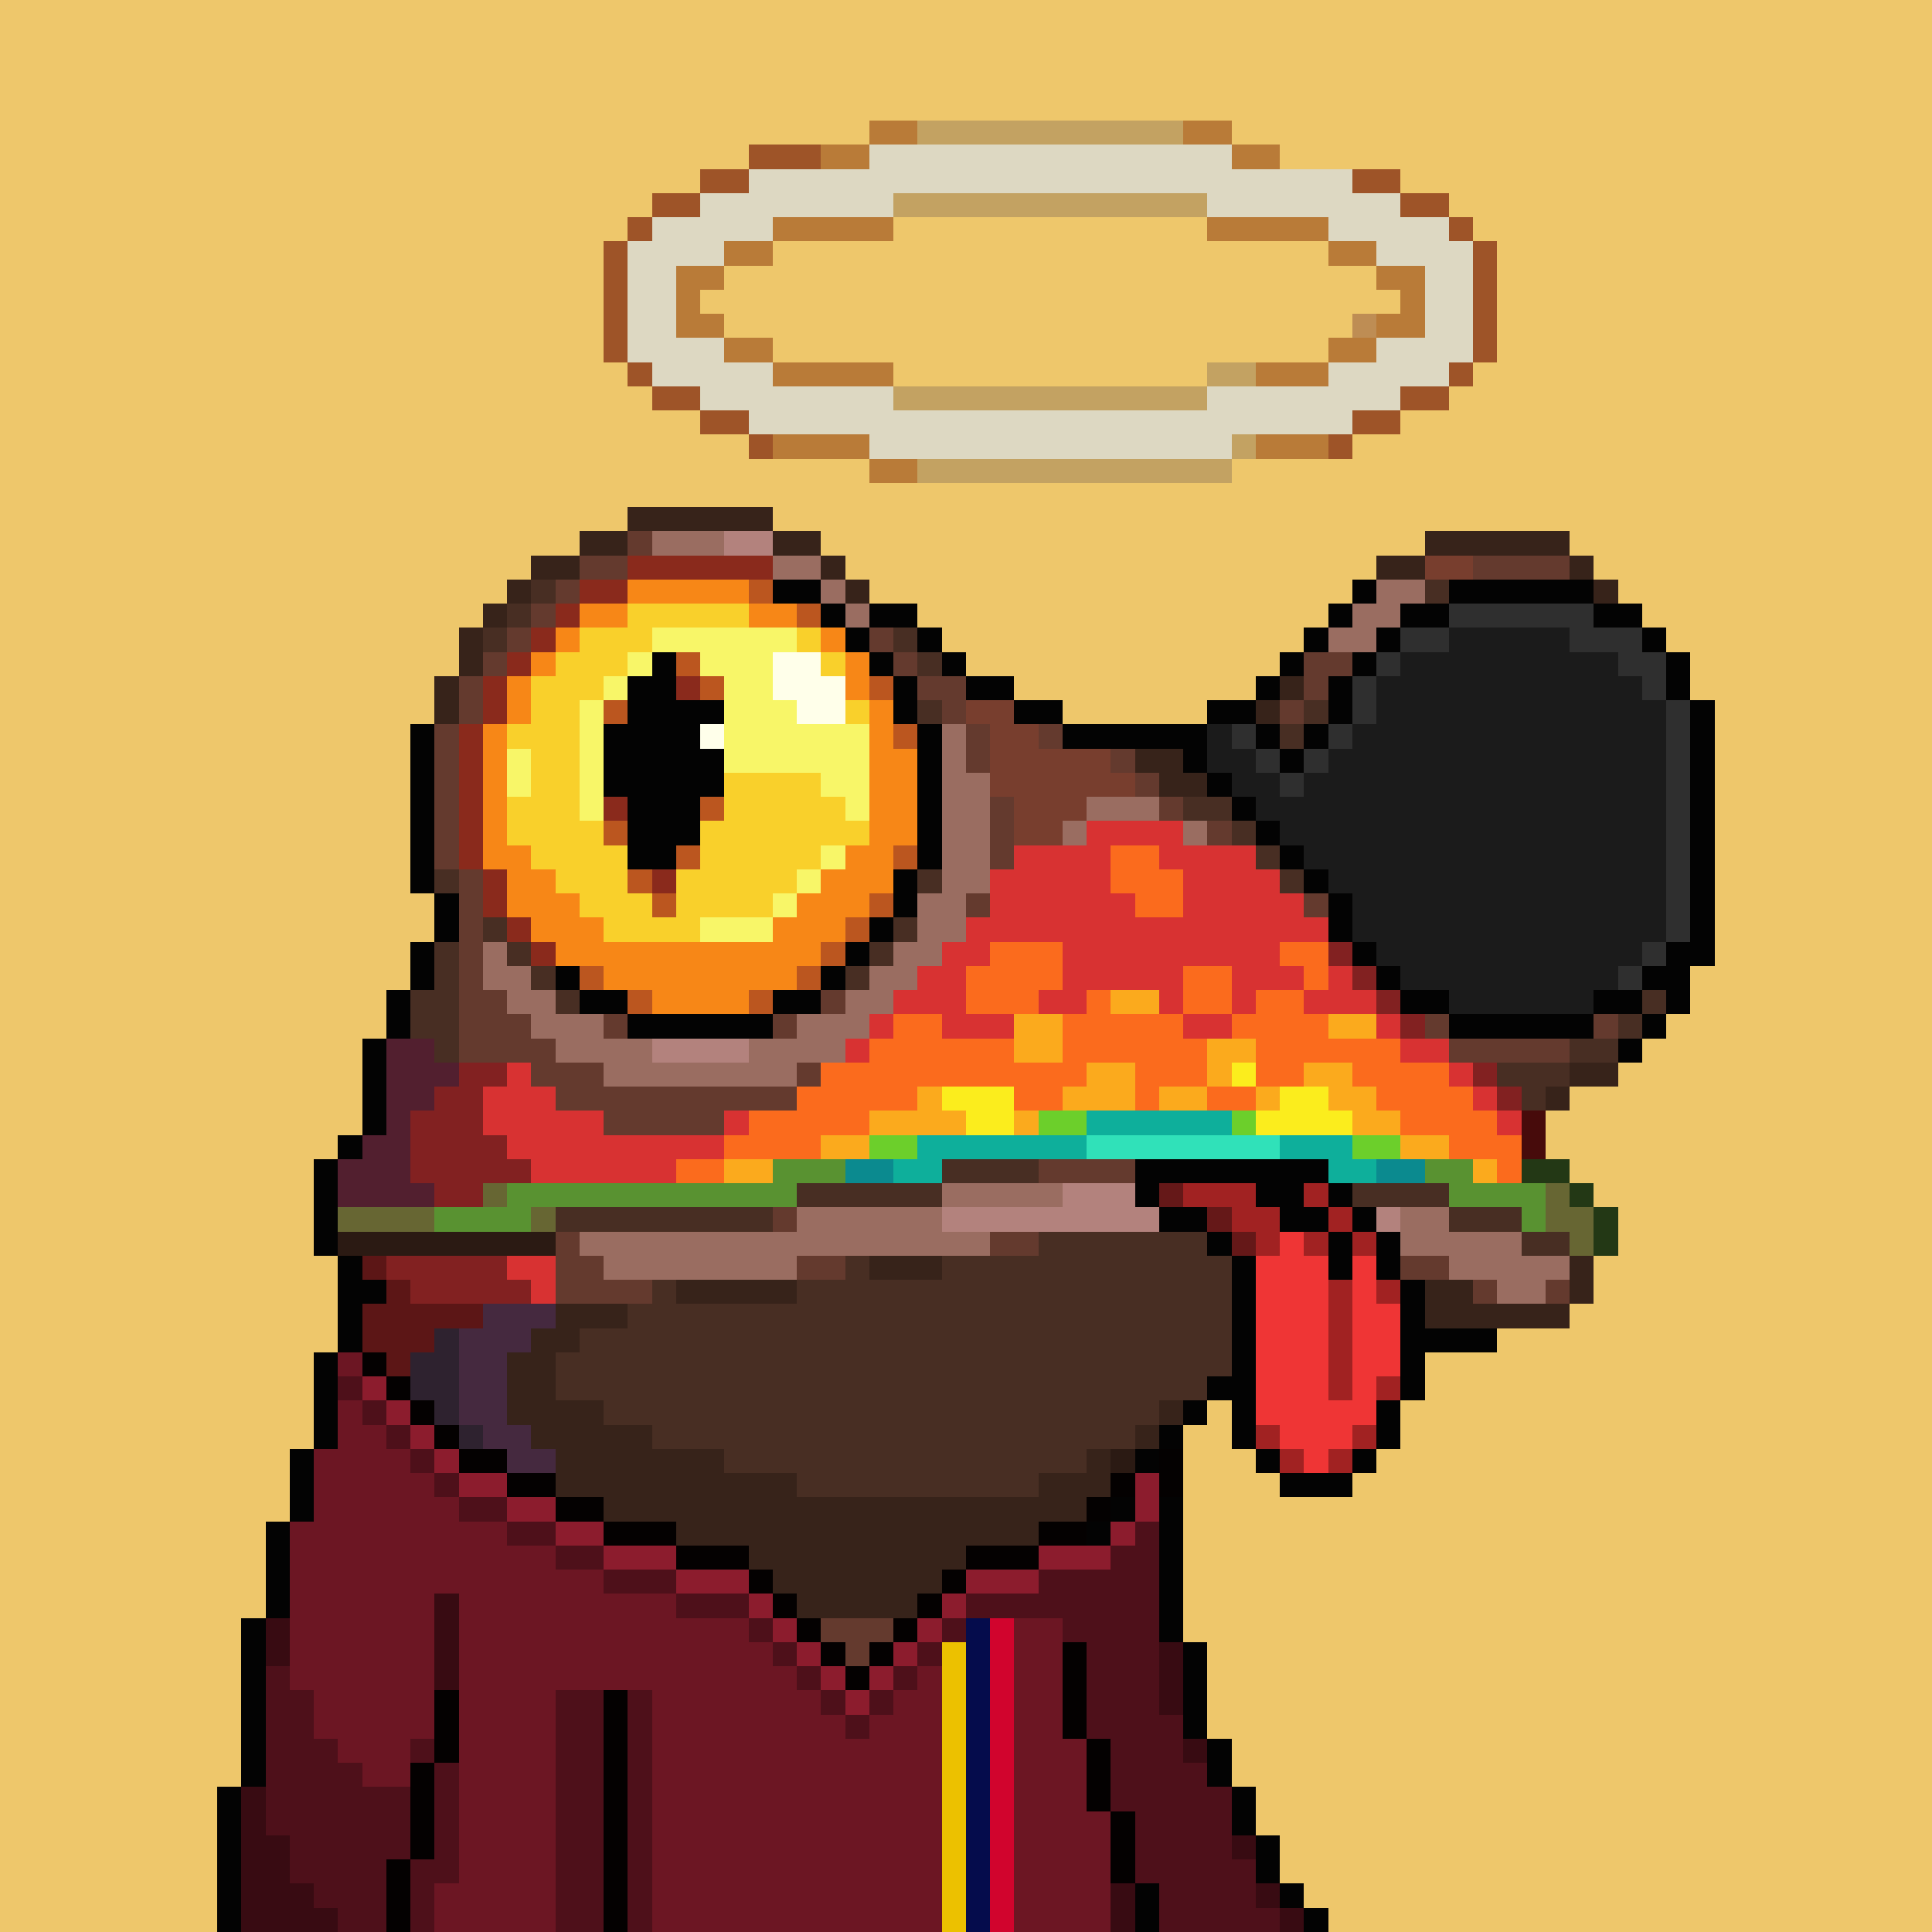
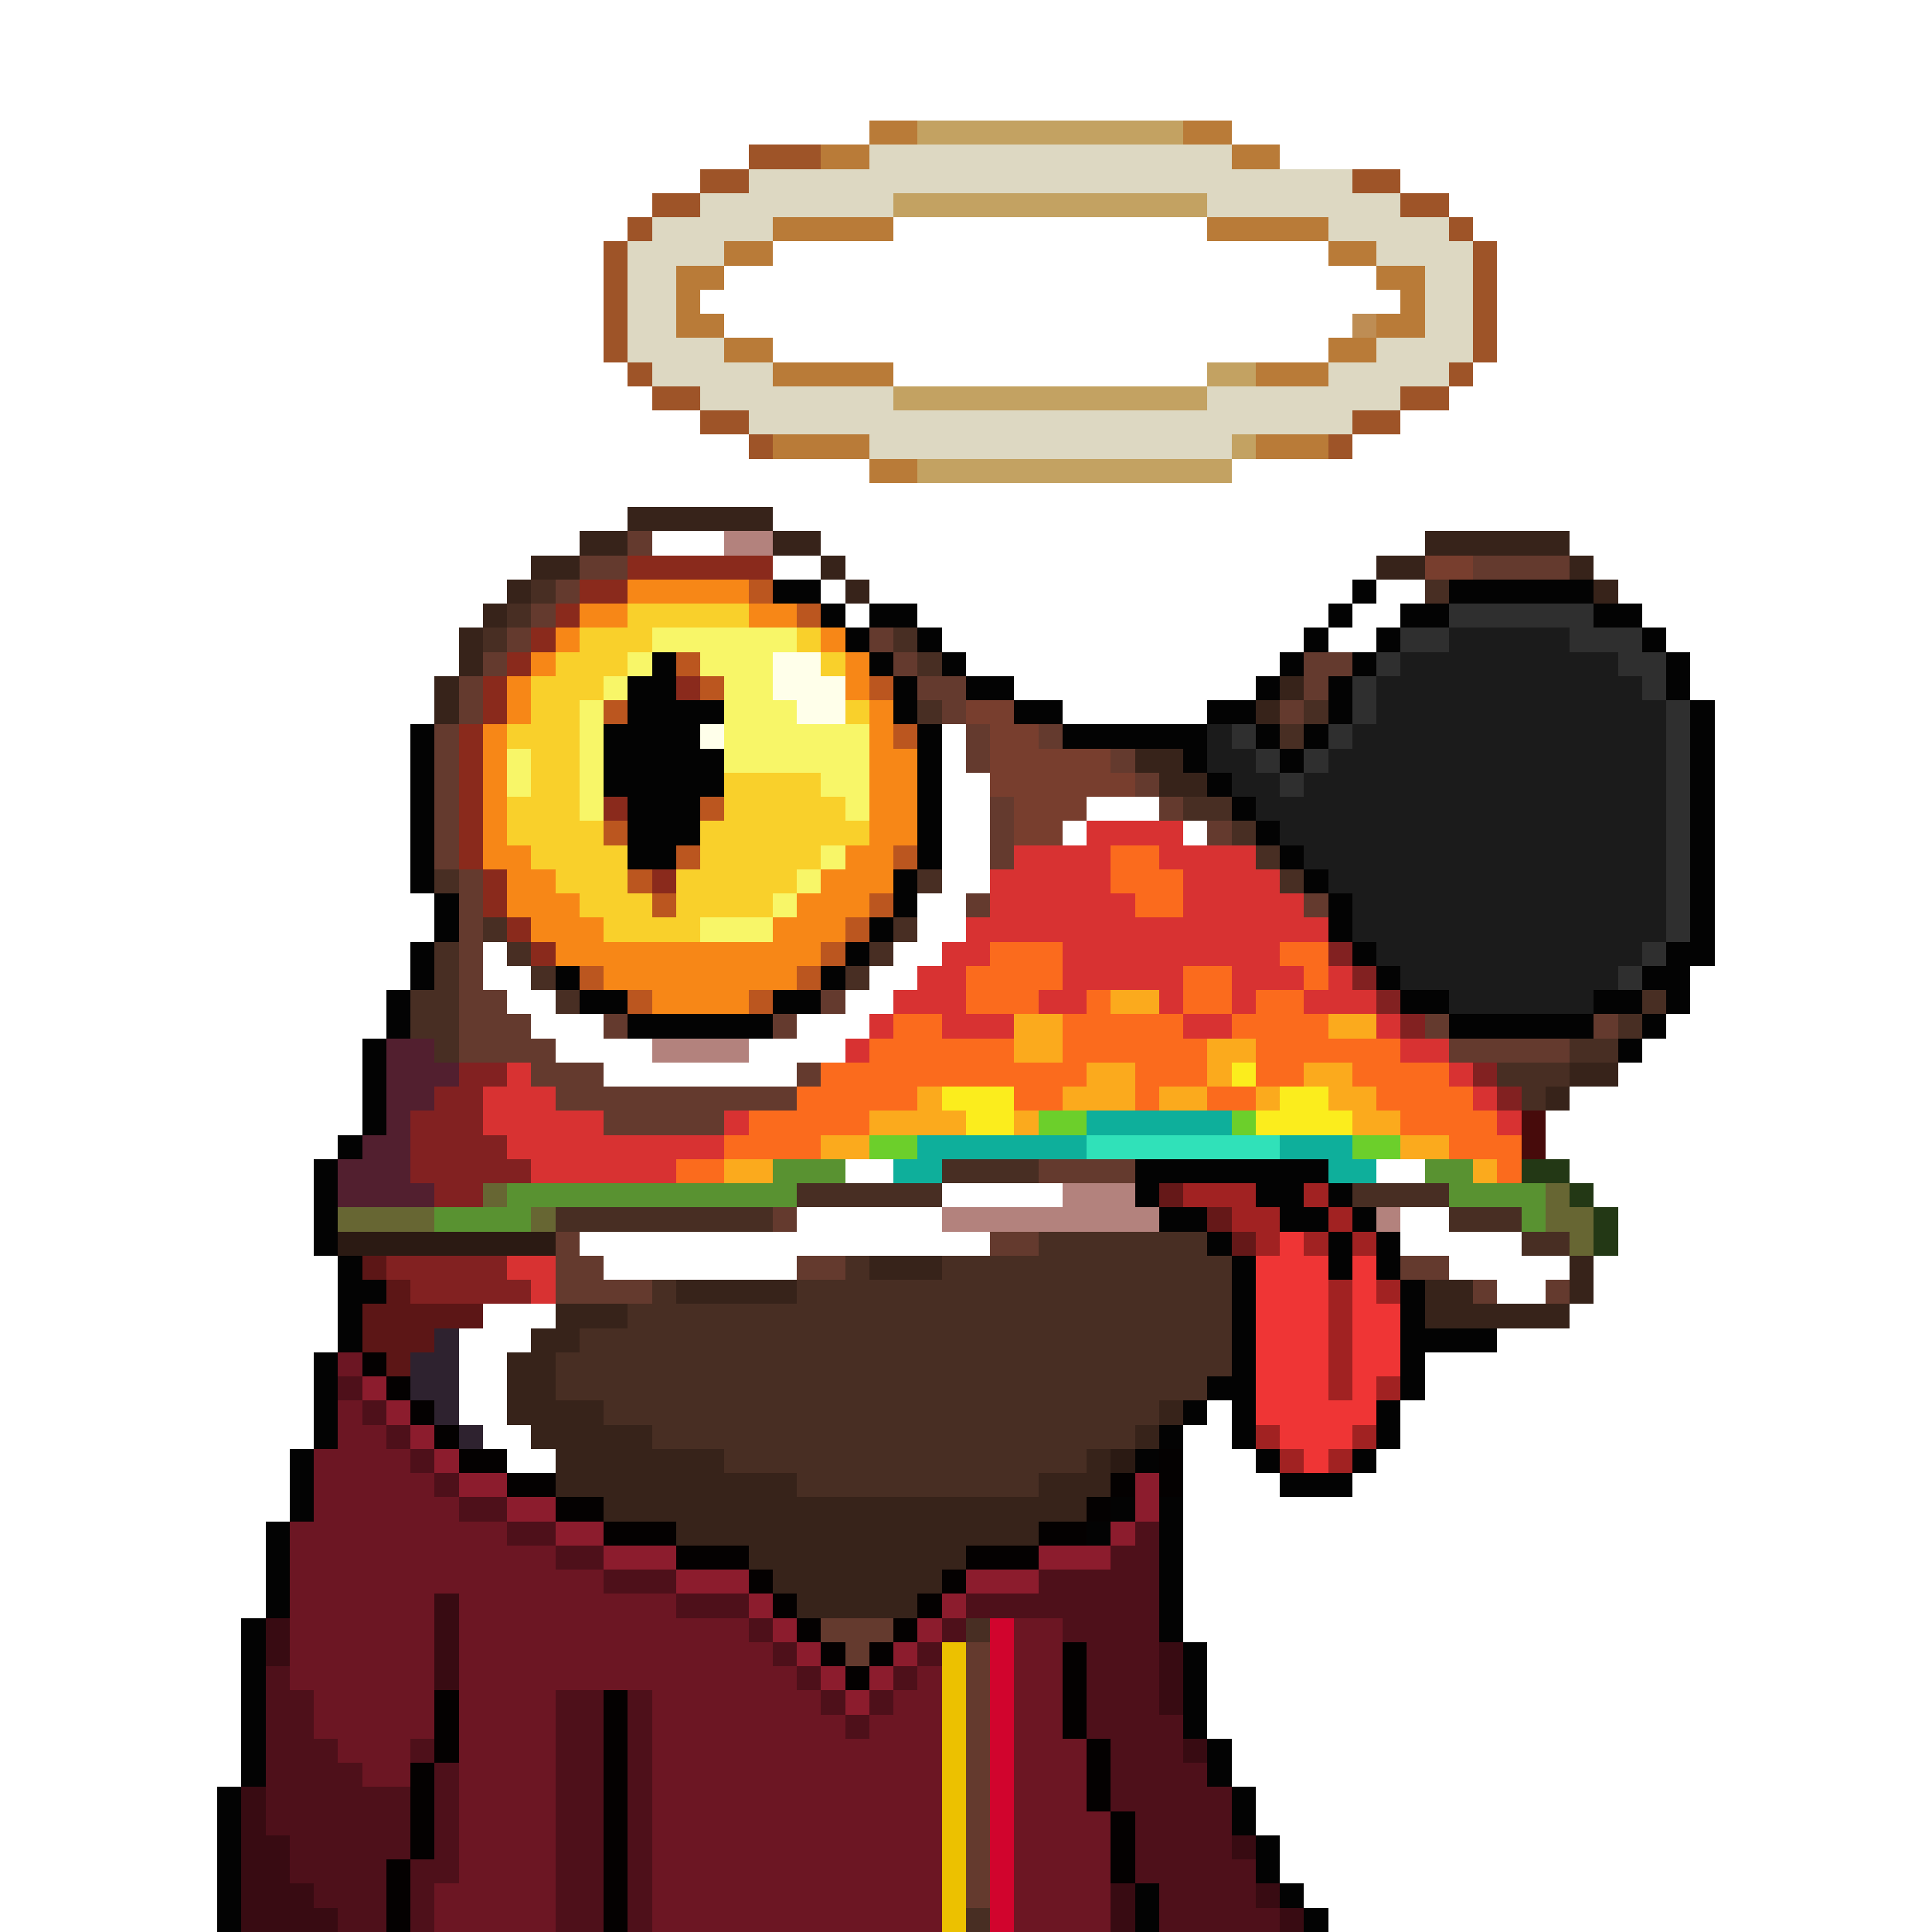
<svg xmlns="http://www.w3.org/2000/svg" width="800" height="800" viewBox="0 0 80 80" shape-rendering="crispEdges" style="image-rendering: pixelated;">
-   <path fill="#eec76b" d="M0 0h80v80H0Z" />
  <path fill="#37231a" d="M26 21h6v1h-6Zm-2 1h2v1h-2Zm8 0h2v1h-2Zm27 0h6v1h-6Zm-37 1h2v1h-2Zm12 0h1v1h-1Zm23 0h2v1h-2Zm8 0h1v1h-1Zm-44 1h1v1h-1Zm14 0h1v1h-1Zm31 0h1v1h-1Zm-46 1h1v1h-1Zm47 0h1v1h-1Zm-48 1h1v2h-1Zm-1 2h1v2h-1Zm35 0h1v1h-1Zm-1 1h1v1h-1Zm-2 1h1v2h-1Zm-3 1h3v1h-3Zm1 1h2v1h-2Zm17 12h2v1h-2Zm-1 1h1v1h-1Zm-28 7h3v1h-3Zm18 0h4v1h-4Zm11 0h1v2h-1Zm-37 1h5v1h-5Zm30 0h3v1h-3Zm-35 1h3v1h-3Zm36 0h6v1h-6Zm-37 1h2v1h-2Zm33 0h2v1h-2Zm-34 1h2v3h-2Zm30 0h1v1h-1Zm-28 2h2v4h-2Zm25 0h1v1h-1Zm-26 1h1v1h-1Zm3 0h2v5h-2Zm22 0h1v1h-1Zm-20 1h3v5h-3Zm18 0h1v2h-1Zm-15 1h3v5h-3Zm13 0h2v3h-2Zm-19 1h1v1h-1Zm9 0h10v5H33Zm-7 2h1v1h-1Zm17 0h1v4h-1Zm-15 1h2v1h-2Zm16 7h1v1h-1Zm1 3h1v1h-1Zm1 3h1v1h-1Z" />
  <path fill="#643a2e" d="M26 22h1v1h-1Zm-2 1h2v1h-2Zm37 0h4v1h-4Zm-38 1h1v1h-1Zm-1 1h1v1h-1Zm-1 1h1v1h-1Zm15 0h1v1h-1Zm-16 1h1v1h-1Zm17 0h1v1h-1Zm17 0h2v1h-2Zm-35 1h1v2h-1Zm19 0h2v1h-2Zm16 0h1v1h-1Zm-15 1h1v1h-1Zm14 0h1v1h-1Zm-35 1h1v6h-1Zm22 0h1v2h-1Zm3 0h1v1h-1Zm3 1h1v1h-1Zm1 1h1v1h-1Zm-6 1h1v3h-1Zm7 0h1v1h-1Zm2 1h1v1h-1Zm-31 2h1v8h-1Zm21 1h1v1h-1Zm14 0h1v1h-1Zm-34 4h1v3h-1Zm14 0h1v1h-1Zm33 0h1v1h-1Zm-46 1h1v2h-1Zm4 0h1v1h-1Zm7 0h1v1h-1Zm27 0h1v1h-1Zm6 0h2v1h-2Zm-43 1h1v2h-1Zm38 0h5v1h-5Zm-37 1h2v2h-2Zm10 0h1v1h-1Zm-8 1h8v1h-8Zm0 1h5v1h-5Zm18 2h7v1h-7Zm-11 2h1v1h-1Zm-9 1h1v3h-1Zm18 0h2v1h-2Zm12 0h2v1h-2Zm-29 1h1v2h-1Zm9 0h2v1h-2Zm25 0h2v1h-2Zm-33 1h2v1h-2Zm36 0h1v1h-1Zm3 0h1v1h-1ZM29 66h2v14h-2Zm-1 1h1v13h-1Zm3 0h9v13h-9Zm-4 1h1v12h-1Zm13 0h1v11h-1Zm1 1h1v9h-1Zm-15 1h1v10h-1Zm-1 7h1v3h-1Z" />
-   <path fill="#9a6d61" d="M27 22h3v1h-3Zm5 1h2v1h-2Zm2 1h1v1h-1Zm23 0h2v1h-2Zm-22 1h1v1h-1Zm21 0h2v1h-2Zm-1 1h2v1h-2Zm-16 4h1v9h-1Zm1 2h1v5h-1Zm5 1h3v1h-3Zm-1 1h1v1h-1Zm5 0h1v1h-1Zm-11 3h1v3h-1Zm-18 2h1v2h-1Zm17 0h1v2h-1Zm-16 1h1v2h-1Zm15 0h1v2h-1Zm-14 1h1v2h-1Zm13 0h1v2h-1Zm-12 1h2v2h-2Zm10 0h2v2h-2Zm-8 1h2v2h-2Zm6 0h2v2h-2Zm-4 1h4v1h-4Zm12 5h5v1h-5Zm14 0h1v1h-1Zm-20 1h6v2h-6Zm25 0h2v2h-2Zm-34 1h9v1h-9Zm15 0h2v1h-2Zm16 0h3v1h-3Zm5 0h3v2h-3Zm-35 1h8v1h-8Zm38 0h2v1h-2Zm-1 1h2v1h-2Z" />
  <path fill="#b3827d" d="M30 22h2v1h-2Zm-3 21h4v1h-4Zm17 6h9v2h-9Zm-5 1h5v1h-5Zm14 0h5v1h-5Z" />
  <path fill="#8a2a1c" d="M26 23h6v1h-6Zm-2 1h2v1h-2Zm38 0h3v1h-3Zm-39 1h1v1h-1Zm42 0h2v1h-2Zm-43 1h1v1h-1Zm45 0h1v1h-1Zm-46 1h1v1h-1Zm47 0h1v1h-1Zm-48 1h1v2h-1Zm49 0h1v2h-1Zm-50 2h1v6h-1Zm51 0h1v7h-1Zm-50 6h1v2h-1Zm49 1h1v2h-1Zm-48 1h1v1h-1Zm1 1h1v1h-1Zm46 0h1v1h-1Zm-1 1h1v1h-1Z" />
  <path fill="#783e2e" d="M59 23h2v1h-2Zm-19 6h2v1h-2Zm1 1h2v3h-2Zm2 1h3v2h-3Zm3 1h1v1h-1Zm-4 1h3v1h-3Zm0 1h2v1h-2Z" />
  <path fill="#482e23" d="M22 24h1v1h-1Zm37 0h1v1h-1Zm-38 1h1v1h-1Zm-1 1h1v1h-1Zm17 0h1v1h-1Zm1 1h1v1h-1Zm0 2h1v1h-1Zm16 0h1v1h-1Zm-3 1h3v5h-3Zm-1 2h1v2h-1Zm-1 1h1v1h-1Zm3 2h2v1h-2Zm-34 1h1v1h-1Zm20 0h1v1h-1Zm15 0h1v1h-1Zm-33 2h1v1h-1Zm17 0h1v1h-1Zm-19 1h1v5h-1Zm3 0h1v1h-1Zm15 0h1v1h-1Zm33 0h1v1h-1Zm-47 1h1v1h-1Zm13 0h1v1h-1Zm33 0h1v2h-1Zm-51 1h1v2h-1Zm6 0h1v1h-1Zm44 1h1v1h-1Zm-2 1h2v1h-2Zm-3 1h3v1h-3Zm1 1h1v1h-1Zm-24 3h4v1h-4Zm11 0h4v1h-4Zm-17 1h6v1h-6Zm21 0h6v1h-6Zm-31 1h9v1h-9Zm37 0h3v1h-3Zm-17 1h10v5H43Zm20 0h2v1h-2Zm-28 1h1v10h-1Zm4 0h4v10h-4Zm14 0h1v4h-1Zm-26 1h1v7h-1Zm6 0h2v9h-2Zm3 0h3v9h-3Zm18 0h4v2h-4Zm-28 1h1v5h-1Zm2 0h5v6h-5Zm30 0h1v1h-1Zm-34 1h2v3h-2Zm30 0h1v1h-1Zm-31 1h1v2h-1Zm20 0h8v1h-8Zm0 1h7v1h-7Zm-18 1h1v1h-1Zm18 0h5v1h-5Zm0 1h4v1h-4Zm-13 1h3v1h-3Zm13 0h2v1h-2Zm-19 3h1v1h-1Zm1 1h1v2h-1Zm1 1h2v2h-2Zm2 1h1v1h-1Zm3 0h2v1h-2Zm-4 1h1v1h-1Zm13 0h3v1h-3Zm1 1h3v1h-3Zm1 1h2v11h-2Zm2 4h1v7h-1Zm1 3h1v4h-1Zm-4 2h1v2h-1Zm-1 1h1v1h-1Zm6 0h1v1h-1Z" />
  <path fill="#f78717" d="M26 24h5v1h-5Zm-2 1h2v1h-2Zm7 0h2v1h-2Zm30 0h4v1h-4Zm-38 1h1v1h-1Zm11 0h1v1h-1Zm25 0h2v1h-2Zm7 0h1v1h-1Zm-44 1h1v1h-1Zm13 0h1v2h-1Zm23 0h1v1h-1Zm9 0h1v1h-1Zm-46 1h1v2h-1Zm36 0h1v1h-1Zm11 0h1v1h-1Zm-32 1h1v8h-1Zm20 0h1v9h-1Zm-36 1h1v6h-1Zm49 0h1v1h-1Zm-32 1h1v4h-1Zm18 0h1v5h-1Zm-34 4h1v3h-1Zm14 0h1v3h-1Zm-13 1h1v3h-1Zm12 0h1v3h-1Zm23 0h1v3h-1Zm12 0h1v1h-1Zm-46 1h1v3h-1Zm10 0h1v3h-1Zm25 0h1v3h-1Zm10 0h1v2h-1Zm-44 1h1v2h-1Zm8 0h1v3h-1Zm27 0h1v3h-1Zm8 0h1v2h-1Zm-42 1h7v2h-7Zm35 0h1v2h-1Zm6 0h1v1h-1Zm-5 1h5v1h-5Zm-34 1h4v1h-4Zm34 0h3v1h-3Z" />
  <path fill="#bb561f" d="M31 24h1v1h-1Zm2 1h1v1h-1Zm27 0h1v1h-1Zm-2 1h1v1h-1Zm-1 1h1v1h-1Zm-21 1h1v1h-1Zm20 0h1v1h-1Zm-19 2h1v1h-1Zm18 0h1v1h-1Zm-18 5h1v1h-1Zm18 1h1v1h-1Zm-19 1h1v1h-1Zm-1 1h1v1h-1Zm21 0h1v1h-1Zm-22 1h1v1h-1Zm23 0h1v1h-1Zm-33 1h1v1h-1Zm9 0h1v1h-1Zm25 0h1v1h-1Zm8 0h1v1h-1Zm-40 1h1v1h-1Zm5 0h1v1h-1Zm29 0h1v1h-1Zm4 0h1v1h-1Z" />
  <path fill="#030303" d="M32 24h2v1h-2Zm24 0h1v1h-1Zm4 0h2v1h-2Zm-26 1h1v1h-1Zm2 0h2v1h-2Zm19 0h1v1h-1Zm3 0h2v1h-2Zm-23 1h1v1h-1Zm3 0h1v1h-1Zm16 0h1v1h-1Zm3 0h1v1h-1Zm-21 1h1v1h-1Zm3 0h1v1h-1Zm14 0h1v1h-1Zm3 0h1v1h-1Zm-19 1h1v2h-1Zm3 0h2v1h-2Zm12 0h1v1h-1Zm3 0h1v2h-1Zm-13 1h2v1h-2Zm8 0h2v1h-2Zm-33 1h1v7h-1Zm21 0h1v6h-1Zm6 0h6v1h-6Zm10 0h1v7h-1Zm-17 6h1v2h-1Zm-19 1h1v2h-1Zm37 0h1v2h-1Zm15 0h1v3h-1Zm-34 1h1v1h-1Zm-19 1h1v2h-1Zm18 0h1v1h-1Zm21 0h1v1h-1Zm-33 1h1v1h-1Zm11 0h1v1h-1Zm23 0h1v1h-1Zm12 0h1v2h-1Zm-53 1h1v2h-1Zm8 0h2v1h-2Zm8 0h2v1h-2Zm26 0h2v1h-2Zm7 0h2v1h-2Zm-39 1h6v1h-6Zm34 0h5v1h-5Zm8 0h1v1h-1Zm-53 1h1v4h-1Zm52 0h1v1h-1Zm-53 4h1v1h-1Zm-1 1h1v4h-1Zm1 4h1v4h-1Zm1 1h1v1h-1Zm42 2h5v1h-5Zm-44 1h1v4h-1Zm39 0h5v1h-5Zm-2 1h2v1h-2Zm-1 1h1v1h-1Zm-1 1h1v9h-1Zm-36 1h1v3h-1Zm35 0h1v1h-1Zm-1 1h1v2h-1Zm-35 2h1v4h-1Zm34 0h1v2h-1Zm-26 1h1v3h-1Zm25 1h1v6h-1Zm-34 2h1v7h-1Zm8 0h1v6h-1Zm8 0h1v3h-1Zm23 1h1v4h-1Zm-24 2h1v7h-1Zm20 2h1v2h-1Zm5 0h1v2h-1Zm-33 1h1v7h-1Zm-8 1h1v6H9Zm42 0h1v2h-1Zm-5 1h1v3h-1Zm6 1h1v2h-1Zm-28 1h1v3h-1Zm23 1h1v2h-1Zm6 0h1v1h-1Zm1 1h1v1h-1Z" />
  <path fill="#816e5a" d="M65 24h1v1h-1Z" />
  <path fill="#f9d02b" d="M26 25h5v1h-5Zm-2 1h3v1h-3Zm9 0h1v1h-1Zm32 0h1v1h-1Zm-42 1h3v1h-3Zm11 0h1v1h-1Zm25 0h1v1h-1Zm7 0h1v2h-1Zm-44 1h3v1h-3Zm36 0h1v1h-1Zm9 0h1v10h-1Zm-45 1h2v7h-2Zm13 0h1v1h-1Zm22 0h1v1h-1Zm11 0h1v8h-1Zm-47 1h1v1h-1Zm5 2h8v4h-8Zm33 0h6v5h-6Zm-38 1h1v2h-1Zm4 0h1v6h-1Zm9 0h1v2h-1Zm24 0h1v4h-1Zm7 0h1v7h-1Zm-41 1h1v4h-1Zm11 0h1v1h-1Zm22 0h1v2h-1Zm9 0h1v5h-1Zm3 1h1v1h-1Zm-46 1h1v1h-1Zm3 0h7v1h-7Zm0 1h6v1h-6Zm34 0h5v1h-5Zm-34 1h3v1h-3Zm35 0h4v1h-4Z" />
  <path fill="#f8f668" d="M27 26h6v1h-6Zm34 0h4v6h-4Zm-35 1h6v5h-6Zm34 0h1v1h-1Zm5 0h1v6h-1Zm-40 1h1v5h-1Zm-1 1h1v5h-1Zm8 0h1v3h-1Zm34 0h1v5h-1Zm-33 1h3v2h-3Zm24 0h1v4h-1Zm3 0h1v2h-1Zm-39 1h1v2h-1Zm37 0h2v1h-2Zm11 0h1v4h-1Zm-35 1h2v1h-2Zm24 0h1v1h-1Zm-23 1h1v1h-1Zm-1 2h1v1h-1Zm-1 1h1v1h-1Zm-1 1h1v1h-1Zm27 0h1v1h-1Zm-30 1h3v1h-3Zm31 0h1v1h-1Zm1 1h4v1h-4Z" />
  <path fill="#ffffea" d="M32 27h2v2h-2Zm2 1h1v2h-1Zm25 0h2v2h-2Zm-26 1h1v1h-1Zm25 0h1v2h-1Zm1 1h1v1h-1Z" />
  <path fill="#d83232" d="M45 34h4v1h-4Zm-3 1h4v4h-4Zm6 0h4v1h-4Zm-7 1h1v3h-1Zm8 0h4v4h-4Zm-3 1h1v4h-1Zm7 0h1v2h-1Zm-13 1h1v2h-1Zm7 0h2v3h-2Zm7 0h1v1h-1Zm-15 1h1v4h-1Zm5 0h2v2h-2Zm-6 1h1v2h-1Zm13 0h3v1h-3Zm4 0h1v2h-1Zm-18 1h1v1h-1Zm6 0h2v1h-2Zm5 0h1v1h-1Zm3 0h1v1h-1Zm3 0h1v1h-1Zm2 0h1v1h-1Zm-20 1h1v1h-1Zm4 0h2v1h-2Zm9 0h2v1h-2Zm8 0h1v1h-1Zm-22 1h1v1h-1Zm23 0h2v1h-2Zm-37 1h1v4h-1Zm39 0h1v1h-1Zm-40 1h1v2h-1Zm2 0h1v4h-1Zm39 0h1v1h-1Zm-38 1h2v3h-2Zm7 0h1v1h-1Zm32 0h1v1h-1Zm-37 1h5v1h-5Zm0 1h3v1h-3Zm-4 4h2v1h-2Zm1 1h1v1h-1Zm-8 5h1v3h-1Zm1 1h1v1h-1Z" />
  <path fill="#fb6b1d" d="M46 35h2v2h-2Zm2 1h1v2h-1Zm-1 1h1v1h-1Zm-6 2h3v2h-3Zm12 0h2v1h-2Zm-13 1h1v2h-1Zm9 0h2v2h-2Zm5 0h1v1h-1Zm-13 1h2v1h-2Zm4 0h1v3h-1Zm7 0h2v4h-2Zm-15 1h2v3h-2Zm7 0h1v3h-1Zm2 0h3v2h-3Zm5 0h1v1h-1Zm3 0h1v2h-1Zm-18 1h1v3h-1Zm3 0h3v2h-3Zm10 0h1v2h-1Zm6 0h3v1h-3Zm-21 1h2v3h-2Zm8 0h2v2h-2Zm5 0h2v1h-2Zm9 0h4v1h-4Zm-23 1h1v3h-1Zm4 0h1v1h-1Zm10 0h1v1h-1Zm3 0h2v1h-2Zm7 0h4v1h-4Zm-26 1h2v2h-2Zm27 0h4v1h-4Zm-28 1h1v1h-1Zm30 0h3v1h-3Zm-32 1h2v1h-2Zm34 0h1v1h-1Z" />
  <path fill="#822121" d="M55 39h1v1h-1Zm1 1h1v1h-1Zm1 1h1v1h-1Zm1 1h1v1h-1Zm-39 2h2v1h-2Zm42 0h1v1h-1Zm-43 1h2v5h-2Zm44 0h1v1h-1Zm-45 1h1v3h-1Zm3 1h1v2h-1Zm1 1h1v1h-1Zm-5 4h5v1h-5Zm1 1h5v1h-5Zm-3 3h1v2h-1Zm1 1h1v2h-1Z" />
  <path fill="#fbaa1d" d="M46 41h2v1h-2Zm-4 1h2v2h-2Zm13 0h2v1h-2Zm-5 1h2v1h-2Zm-5 1h2v2h-2Zm5 0h1v1h-1Zm4 0h2v1h-2Zm-16 1h1v2h-1Zm6 0h1v1h-1Zm4 0h2v1h-2Zm4 0h1v1h-1Zm3 0h2v1h-2Zm-19 1h2v1h-2Zm3 0h1v1h-1Zm3 0h1v1h-1Zm14 0h2v1h-2Zm-22 1h2v1h-2Zm24 0h2v1h-2Zm-28 1h2v1h-2Zm31 0h1v1h-1Z" />
  <path fill="#521f2f" d="M16 43h2v3h-2Zm2 1h1v1h-1Zm-2 2h1v4h-1Zm-1 1h1v3h-1Zm-1 1h1v2h-1Zm3 1h1v1h-1Z" />
  <path fill="#fbed1d" d="M51 44h1v1h-1Zm-12 1h3v1h-3Zm14 0h2v2h-2Zm-13 1h2v1h-2Zm12 0h1v1h-1Zm3 0h1v1h-1Z" />
  <path fill="#6ccf2b" d="M43 46h2v1h-2Zm8 0h1v1h-1Zm-15 1h2v1h-2Zm20 0h2v1h-2Z" />
  <path fill="#0eaf9b" d="M45 46h6v1h-6Zm-7 1h7v1h-7Zm15 0h3v1h-3Zm-16 1h2v1h-2Zm17 0h3v1h-3ZM15 60h1v3h-1Zm1 1h1v7h-1Zm-2 1h1v3h-1Zm1 4h1v3h-1Z" />
  <path fill="#470b0b" d="M63 46h1v2h-1Z" />
  <path fill="#30e1b9" d="M45 47h8v1h-8ZM15 63h1v3h-1Z" />
  <path fill="#599231" d="M32 48h3v1h-3Zm27 0h2v1h-2Zm-38 1h12v1H21Zm39 0h4v1h-4Zm-42 1h4v1h-4Zm45 0h1v1h-1Z" />
-   <path fill="#0b8a8f" d="M35 48h2v1h-2Zm22 0h2v1h-2ZM16 60h3v1h-3Zm-2 1h1v1h-1Zm3 0h2v6h-2Zm-4 3h1v1h-1Zm1 1h1v1h-1Zm3 2h1v2h-1Zm28 0h1v2h-1Zm2 0h1v2h-1Zm-31 1h1v3h-1Zm30 0h1v2h-1Zm-31 1h1v4h-1Zm-1 3h1v2h-1Z" />
  <path fill="#233815" d="M63 48h2v1h-2Zm2 1h1v1h-1Zm1 1h1v2h-1Z" />
  <path fill="#676633" d="M20 49h1v1h-1Zm44 0h1v2h-1Zm-50 1h4v1h-4Zm8 0h1v1h-1Zm43 0h1v2h-1Z" />
  <path fill="#2b1a13" d="M14 51h9v1h-9Zm32 9h1v1h-1Zm-1 2h1v1h-1Zm-1 2h1v1h-1Z" />
  <path fill="#5c1616" d="M15 52h1v1h-1Zm1 1h1v4h-1Zm-1 1h1v3h-1Zm2 0h3v1h-3Zm0 1h1v1h-1Z" />
-   <path fill="#45293f" d="M20 54h3v1h-3Zm-1 1h3v1h-3Zm0 1h2v3h-2Zm1 3h2v1h-2Zm1 1h2v2h-2Z" />
  <path fill="#2e222f" d="M18 55h1v4h-1Zm-1 1h1v2h-1Zm-1 1h1v1h-1Zm3 2h1v1h-1Zm1 1h1v4h-1Zm27 1h1v3h-1Zm-28 1h1v2h-1Zm2 0h3v1h-3Zm25 1h1v4h-1Zm-1 2h1v1h-1Z" />
  <path fill="#0b5e65" d="M16 58h2v2h-2Zm2 1h1v1h-1Zm1 1h1v2h-1Zm28 4h1v3h-1Zm-2 2h1v1h-1Zm1 1h1v1h-1Zm-1 4h2v1h-2Zm1 1h1v3h-1Zm-33 2h1v3h-1Zm-1 1h1v5h-1Zm35 0h1v3h-1Zm-37 1h2v4h-2Zm38 1h1v3h-1Zm-28 1h3v2h-3Zm-4 1h1v1h-1Zm2 0h2v1h-2Zm5 0h1v1h-1Z" />
  <path fill="#672d84" d="M13 60h1v4h-1Zm-1 3h1v2h-1Zm-1 4h1v2h-1Zm3 3h1v2h-1Zm-4 4h1v2h-1Z" />
  <path fill="#323353" d="M21 63h1v1h-1Zm-1 1h1v1h-1Zm5 5h1v1h-1Z" />
  <path fill="#4d65b4" d="M22 63h1v1h-1Zm-1 1h1v1h-1Zm-1 1h1v2h-1Zm1 3h1v8h-1Zm27 0h1v2h-1Zm-31 1h1v4h-1Zm2 0h1v1h-1Zm26 0h1v2h-1Zm1 1h1v1h-1Zm-30 1h1v3h-1Zm4 0h1v4h-1Zm2 1h1v1h-1Zm27 0h1v1h-1Zm-34 1h1v5h-1Zm4 0h1v2h-1Zm-5 1h1v6h-1Zm4 0h1v4h-1Zm4 1h3v1h-3Zm1 1h2v1h-2Zm-10 1h1v3h-1Z" />
  <path fill="#484a77" d="M23 63h1v10h-1Zm-1 1h1v8h-1Zm2 0h1v11h-1Zm-3 1h1v3h-1Zm4 1h1v3h-1Zm-6 1h1v2h-1Zm28 5h1v3h-1Zm3 2h1v1h-1Zm-2 1h1v2h-1Zm3 1h1v2h-1Zm-2 1h1v3h-1Zm1 1h1v2h-1Zm1 1h1v1h-1Zm2 0h1v1h-1Z" />
  <path fill="#8f38a2" d="M12 65h2v9h-2Zm2 1h1v4h-1Zm-3 3h1v7h-1Zm1 5h1v1h-1Z" />
  <path fill="#4d9be6" d="M20 67h1v4h-1Zm27 2h1v3h-1Zm-28 1h1v3h-1Zm29 0h1v5h-1Zm-30 3h1v1h-1Zm31 0h1v3h-1Zm-33 1h1v5h-1Zm-1 4h1v2h-1Z" />
  <path fill="#070605" d="M44 71h1v1h-1Z" />
  <path fill="#2baf82" d="M22 73h2v2h-2Zm-3 2h2v3h-2Zm31 0h1v3h-1Zm-29 1h2v2h-2Zm28 0h1v1h-1Zm-26 1h1v2h-1Zm-5 1h2v1h-2Zm33 0h2v1h-2Zm1 1h1v1h-1Z" />
  <path fill="#0a0905" d="M45 74h1v1h-1Z" />
  <path fill="#030303" d="M14 55h1v1h-1Zm-1 1h1v4h-1Zm-1 4h1v3h-1Zm34 2h1v1h-1Zm2 0h1v6h-1Zm-37 1h1v4h-1Zm34 0h1v1h-1Zm-35 4h1v7h-1Zm39 1h1v4h-1Zm1 4h1v2h-1ZM9 74h1v6H9Zm42 0h1v2h-1Zm1 2h1v2h-1Zm-5 2h1v2h-1Zm6 0h1v1h-1Zm1 1h1v1h-1Z" />
  <path fill="#6c1623" d="M14 56h1v1h-1Zm0 2h1v15h-1Zm1 1h1v15h-1Zm-2 1h1v12h-1Zm3 0h1v14h-1Zm1 1h1v11h-1Zm1 1h1v4h-1Zm-6 1h1v7h-1Zm7 0h2v17h-2Zm2 1h2v16h-2Zm2 1h2v5h-2Zm2 1h3v4h-3Zm3 1h3v13h-3Zm14 0h2v13h-2Zm-11 1h1v12h-1Zm1 1h1v11h-1Zm6 0h1v11h-1Zm-11 1h1v10h-1Zm6 0h1v10h-1Zm4 0h1v10h-1Zm-3 1h1v9h-1Zm2 0h1v9h-1Zm-1 1h1v8h-1Zm9 0h1v8h-1Zm1 3h1v5h-1Zm-27 3h1v2h-1Z" />
  <path fill="#040101" d="M15 56h1v1h-1Zm1 1h1v1h-1Zm1 1h1v1h-1Zm1 1h1v1h-1Zm1 1h2v1h-2Zm29 0h1v2h-1Zm-27 1h2v1h-2Zm25 0h1v1h-1Zm-23 1h2v1h-2Zm22 0h1v1h-1Zm-20 1h3v1h-3Zm18 0h2v1h-2Zm-15 1h3v1h-3Zm12 0h3v1h-3Zm-9 1h1v1h-1Zm8 0h1v1h-1Zm-7 1h1v1h-1Zm6 0h1v1h-1Zm-5 1h1v1h-1Zm4 0h1v1h-1Zm-3 1h1v1h-1Zm2 0h1v1h-1Zm8 0h1v4h-1Zm-9 1h1v1h-1Zm-17 1h1v3h-1Zm7 0h1v10h-1Zm20 2h1v3h-1Zm-28 1h1v4h-1Zm29 2h1v3h-1Zm-30 2h1v3h-1Z" />
  <path fill="#4e101a" d="M14 57h1v1h-1Zm1 1h1v1h-1Zm1 1h1v1h-1Zm1 1h1v1h-1Zm1 1h1v1h-1Zm1 1h2v1h-2Zm2 1h2v1h-2Zm26 0h1v15h-1Zm-24 1h2v1h-2Zm23 0h1v11h-1Zm-21 1h3v1h-3Zm18 0h3v2h-3Zm-15 1h3v1h-3Zm12 0h3v1h-3Zm-9 1h1v1h-1Zm8 0h1v1h-1Zm5 0h2v1h-2Zm-12 1h1v1h-1Zm6 0h1v1h-1Zm7 0h1v4h-1Zm-34 1h1v7h-1Zm22 0h1v1h-1Zm4 0h1v1h-1Zm-25 1h1v8h-1Zm11 0h2v10h-2Zm3 0h1v10h-1Zm8 0h1v1h-1Zm2 0h1v1h-1Zm-1 1h1v1h-1Zm13 0h1v9h-1Zm-35 1h1v7h-1Zm4 0h1v1h-1Zm-3 1h1v7h-1Zm4 0h1v5h-1Zm31 0h1v7h-1Zm-34 1h2v3h-2Zm35 0h1v6h-1Zm-35 3h1v3h-1Zm2 0h1v3h-1Zm34 0h1v3h-1Zm1 2h1v1h-1Z" />
  <path fill="#8c1c2d" d="M15 57h1v1h-1Zm1 1h1v1h-1Zm1 1h1v1h-1Zm1 1h1v1h-1Zm1 1h2v1h-2Zm28 0h1v2h-1Zm-26 1h2v1h-2Zm2 1h2v1h-2Zm23 0h1v1h-1Zm-21 1h3v1h-3Zm18 0h3v1h-3Zm-15 1h3v1h-3Zm12 0h3v1h-3Zm-9 1h1v1h-1Zm8 0h1v1h-1Zm-7 1h1v1h-1Zm6 0h1v1h-1Zm-5 1h1v1h-1Zm4 0h1v1h-1Zm-3 1h1v1h-1Zm2 0h1v1h-1Zm-1 1h1v1h-1Z" />
  <path fill="#380b12" d="M18 66h1v4h-1Zm-7 1h1v2h-1Zm37 1h1v3h-1Zm1 4h1v1h-1Zm-39 2h1v6h-1Zm1 2h1v4h-1Zm40 0h1v1h-1Zm-39 2h1v2h-1Zm34 0h1v2h-1Zm6 0h1v1h-1Zm-39 1h1v1h-1Zm40 0h1v1h-1Z" />
-   <path fill="#050c4c" d="M40 67h1v13h-1Z" />
  <path fill="#d1042d" d="M41 67h1v13h-1Z" />
  <path fill="#ecc100" d="M39 68h1v12h-1Z" />
  <path fill="#b97b38" d="M36 5h2v1h-2Zm13 0h2v1h-2ZM34 6h2v1h-2Zm17 0h2v1h-2ZM32 9h5v1h-5Zm18 0h5v1h-5Zm-20 1h2v1h-2Zm25 0h2v1h-2Zm-27 1h2v1h-2Zm29 0h2v1h-2Zm-29 1h1v2h-1Zm30 0h1v2h-1Zm-29 1h1v1h-1Zm28 0h1v1h-1Zm-27 1h2v1h-2Zm25 0h2v1h-2Zm-23 1h5v1h-5Zm20 0h3v1h-3Zm-20 3h4v1h-4Zm20 0h3v1h-3Zm-16 1h2v1h-2Z" />
  <path fill="#c3a262" d="M38 5h11v1H38Zm-1 3h13v1H37Zm13 7h2v1h-2Zm-13 1h13v1H37Zm14 2h1v1h-1Zm-13 1h13v1H38Z" />
  <path fill="#9e5428" d="M31 6h3v1h-3Zm-2 1h2v1h-2Zm27 0h2v1h-2ZM27 8h2v1h-2Zm31 0h2v1h-2ZM26 9h1v1h-1Zm34 0h1v1h-1Zm-35 1h1v5h-1Zm36 0h1v5h-1Zm-35 5h1v1h-1Zm34 0h1v1h-1Zm-33 1h2v1h-2Zm31 0h2v1h-2Zm-29 1h2v1h-2Zm27 0h2v1h-2Zm-25 1h1v1h-1Zm24 0h1v1h-1Z" />
  <path fill="#ddd8c2" d="M36 6h15v2H36Zm-5 1h5v2h-5Zm20 0h5v2h-5ZM29 8h2v2h-2Zm7 0h1v1h-1Zm14 0h1v1h-1Zm6 0h2v2h-2ZM27 9h2v2h-2Zm4 0h1v1h-1Zm24 0h1v1h-1Zm3 0h2v2h-2Zm-32 1h1v5h-1Zm3 0h1v1h-1Zm28 0h1v1h-1Zm3 0h1v5h-1Zm-33 1h1v5h-1Zm32 0h1v5h-1Zm-31 3h2v2h-2Zm29 0h2v2h-2Zm-27 1h2v2h-2Zm25 0h2v2h-2Zm-26 1h1v1h-1Zm3 0h5v2h-5Zm18 0h5v2h-5Zm7 0h1v1h-1Zm-26 1h1v1h-1Zm6 0h13v2H37Zm18 0h1v1h-1Zm-19 1h1v1h-1Zm14 0h1v1h-1Z" />
  <path fill="#be8d54" d="M56 13h1v1h-1Z" />
  <path fill="#030303" d="M60 24h6v1h-6Zm-2 1h2v1h-2Zm8 0h2v1h-2Zm-9 1h1v1h-1Zm11 0h1v1h-1Zm-41 1h1v9h-1Zm29 0h1v1h-1Zm13 0h1v2h-1Zm-43 1h1v8h-1Zm2 1h2v1h-2Zm22 0h2v1h-2Zm5 0h1v1h-1Zm15 0h1v9h-1Zm-45 1h1v3h-1Zm3 0h1v5h-1Zm24 0h1v1h-1Zm-23 1h1v2h-1Zm20 0h1v1h-1Zm4 0h1v1h-1Zm-3 1h1v1h-1Zm1 1h1v1h-1Zm1 1h1v1h-1Zm1 1h1v1h-1Zm1 1h1v1h-1Zm1 1h1v2h-1Zm1 2h1v1h-1Zm13 0h1v1h-1Zm-12 1h1v1h-1Zm11 0h1v1h-1Zm-10 1h2v1h-2Zm8 0h2v1h-2Zm-6 1h6v1h-6Z" />
  <path fill="#2f2f2f" d="M60 25h6v1h-6Zm-2 1h2v1h-2Zm7 0h3v1h-3Zm-8 1h1v1h-1Zm10 0h2v1h-2Zm-11 1h1v2h-1Zm12 0h1v1h-1Zm1 1h1v10h-1Zm-18 1h1v1h-1Zm4 0h1v1h-1Zm-3 1h1v1h-1Zm2 0h1v1h-1Zm-1 1h1v1h-1Zm15 7h1v1h-1Zm-1 1h1v1h-1Z" />
  <path fill="#1b1b1b" d="M60 26h5v16h-5Zm-2 1h2v14h-2Zm7 0h2v14h-2Zm-8 1h1v12h-1Zm10 0h1v12h-1Zm1 1h1v10h-1Zm-18 1h1v2h-1Zm6 0h1v9h-1Zm-5 1h1v2h-1Zm4 0h1v6h-1Zm-3 1h1v2h-1Zm2 0h1v4h-1Zm-1 1h1v2h-1Zm12 8h1v1h-1Z" />
  <path fill="#bb561f" d="M28 27h1v1h-1Zm1 1h1v1h-1Zm-4 1h1v1h-1Zm4 4h1v1h-1Zm-4 1h1v1h-1Zm3 1h1v1h-1Zm-2 1h1v1h-1Zm1 1h1v1h-1Z" />
  <path fill="#8a2a1c" d="M28 28h1v1h-1Zm-3 5h1v1h-1Zm2 3h1v1h-1Z" />
  <path fill="#ffffea" d="M29 30h1v1h-1Z" />
  <path fill="#030303" d="M47 48h8v1h-8Zm0 1h1v1h-1Zm5 0h2v1h-2Zm3 0h1v1h-1Zm-7 1h2v1h-2Zm5 0h2v1h-2Zm3 0h1v1h-1Zm-6 1h1v1h-1Zm5 0h1v2h-1Zm2 0h1v2h-1Zm-6 1h1v8h-1Zm7 1h1v5h-1Zm-1 5h1v2h-1Zm-5 2h1v1h-1Zm4 0h1v1h-1Zm-3 1h3v1h-3Z" />
  <path fill="#651818" d="M48 49h1v1h-1Zm2 1h1v1h-1Zm1 1h1v1h-1Z" />
  <path fill="#a12222" d="M49 49h3v1h-3Zm5 0h1v1h-1Zm-3 1h2v1h-2Zm4 0h1v1h-1Zm-3 1h1v1h-1Zm2 0h1v1h-1Zm2 0h1v1h-1Zm-1 2h1v5h-1Zm2 0h1v1h-1Zm0 4h1v1h-1Zm-5 2h1v1h-1Zm4 0h1v1h-1Zm-3 1h1v1h-1Zm2 0h1v1h-1Z" />
  <path fill="#ef3535" d="M53 51h1v9h-1Zm-1 1h1v7h-1Zm2 0h1v9h-1Zm2 0h1v7h-1Zm1 2h1v3h-1Zm-2 4h1v2h-1Z" />
</svg>